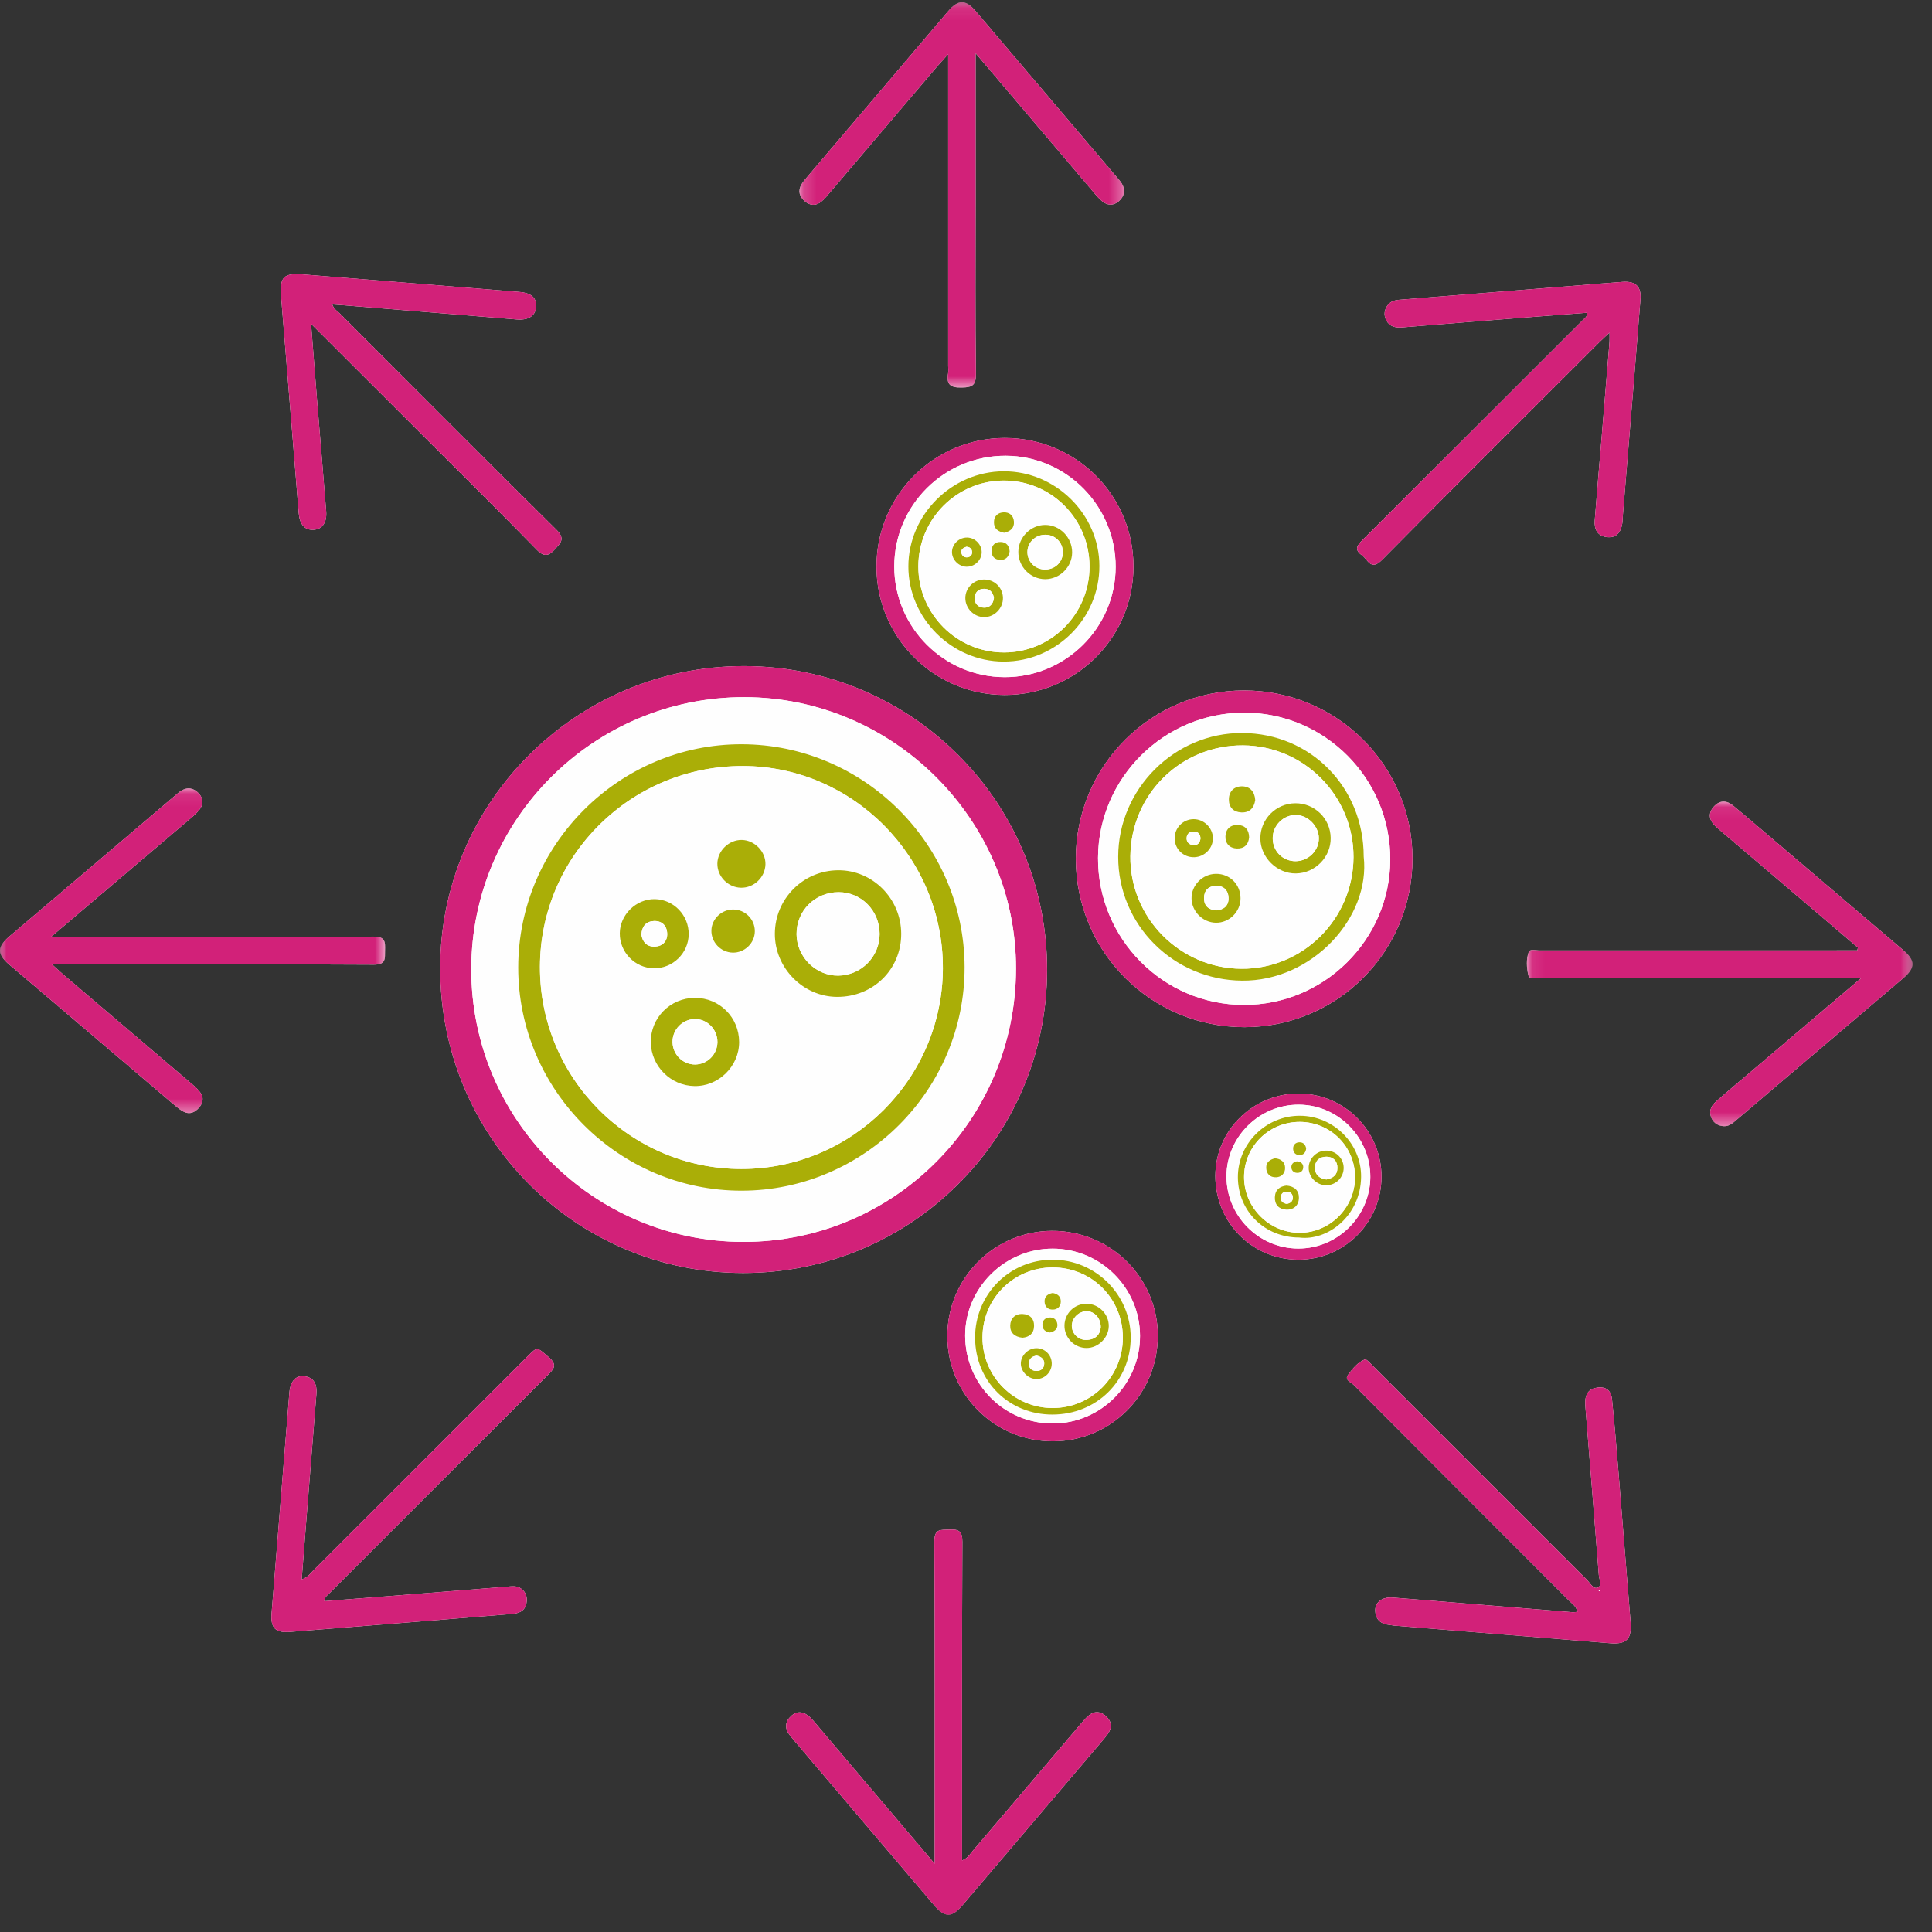
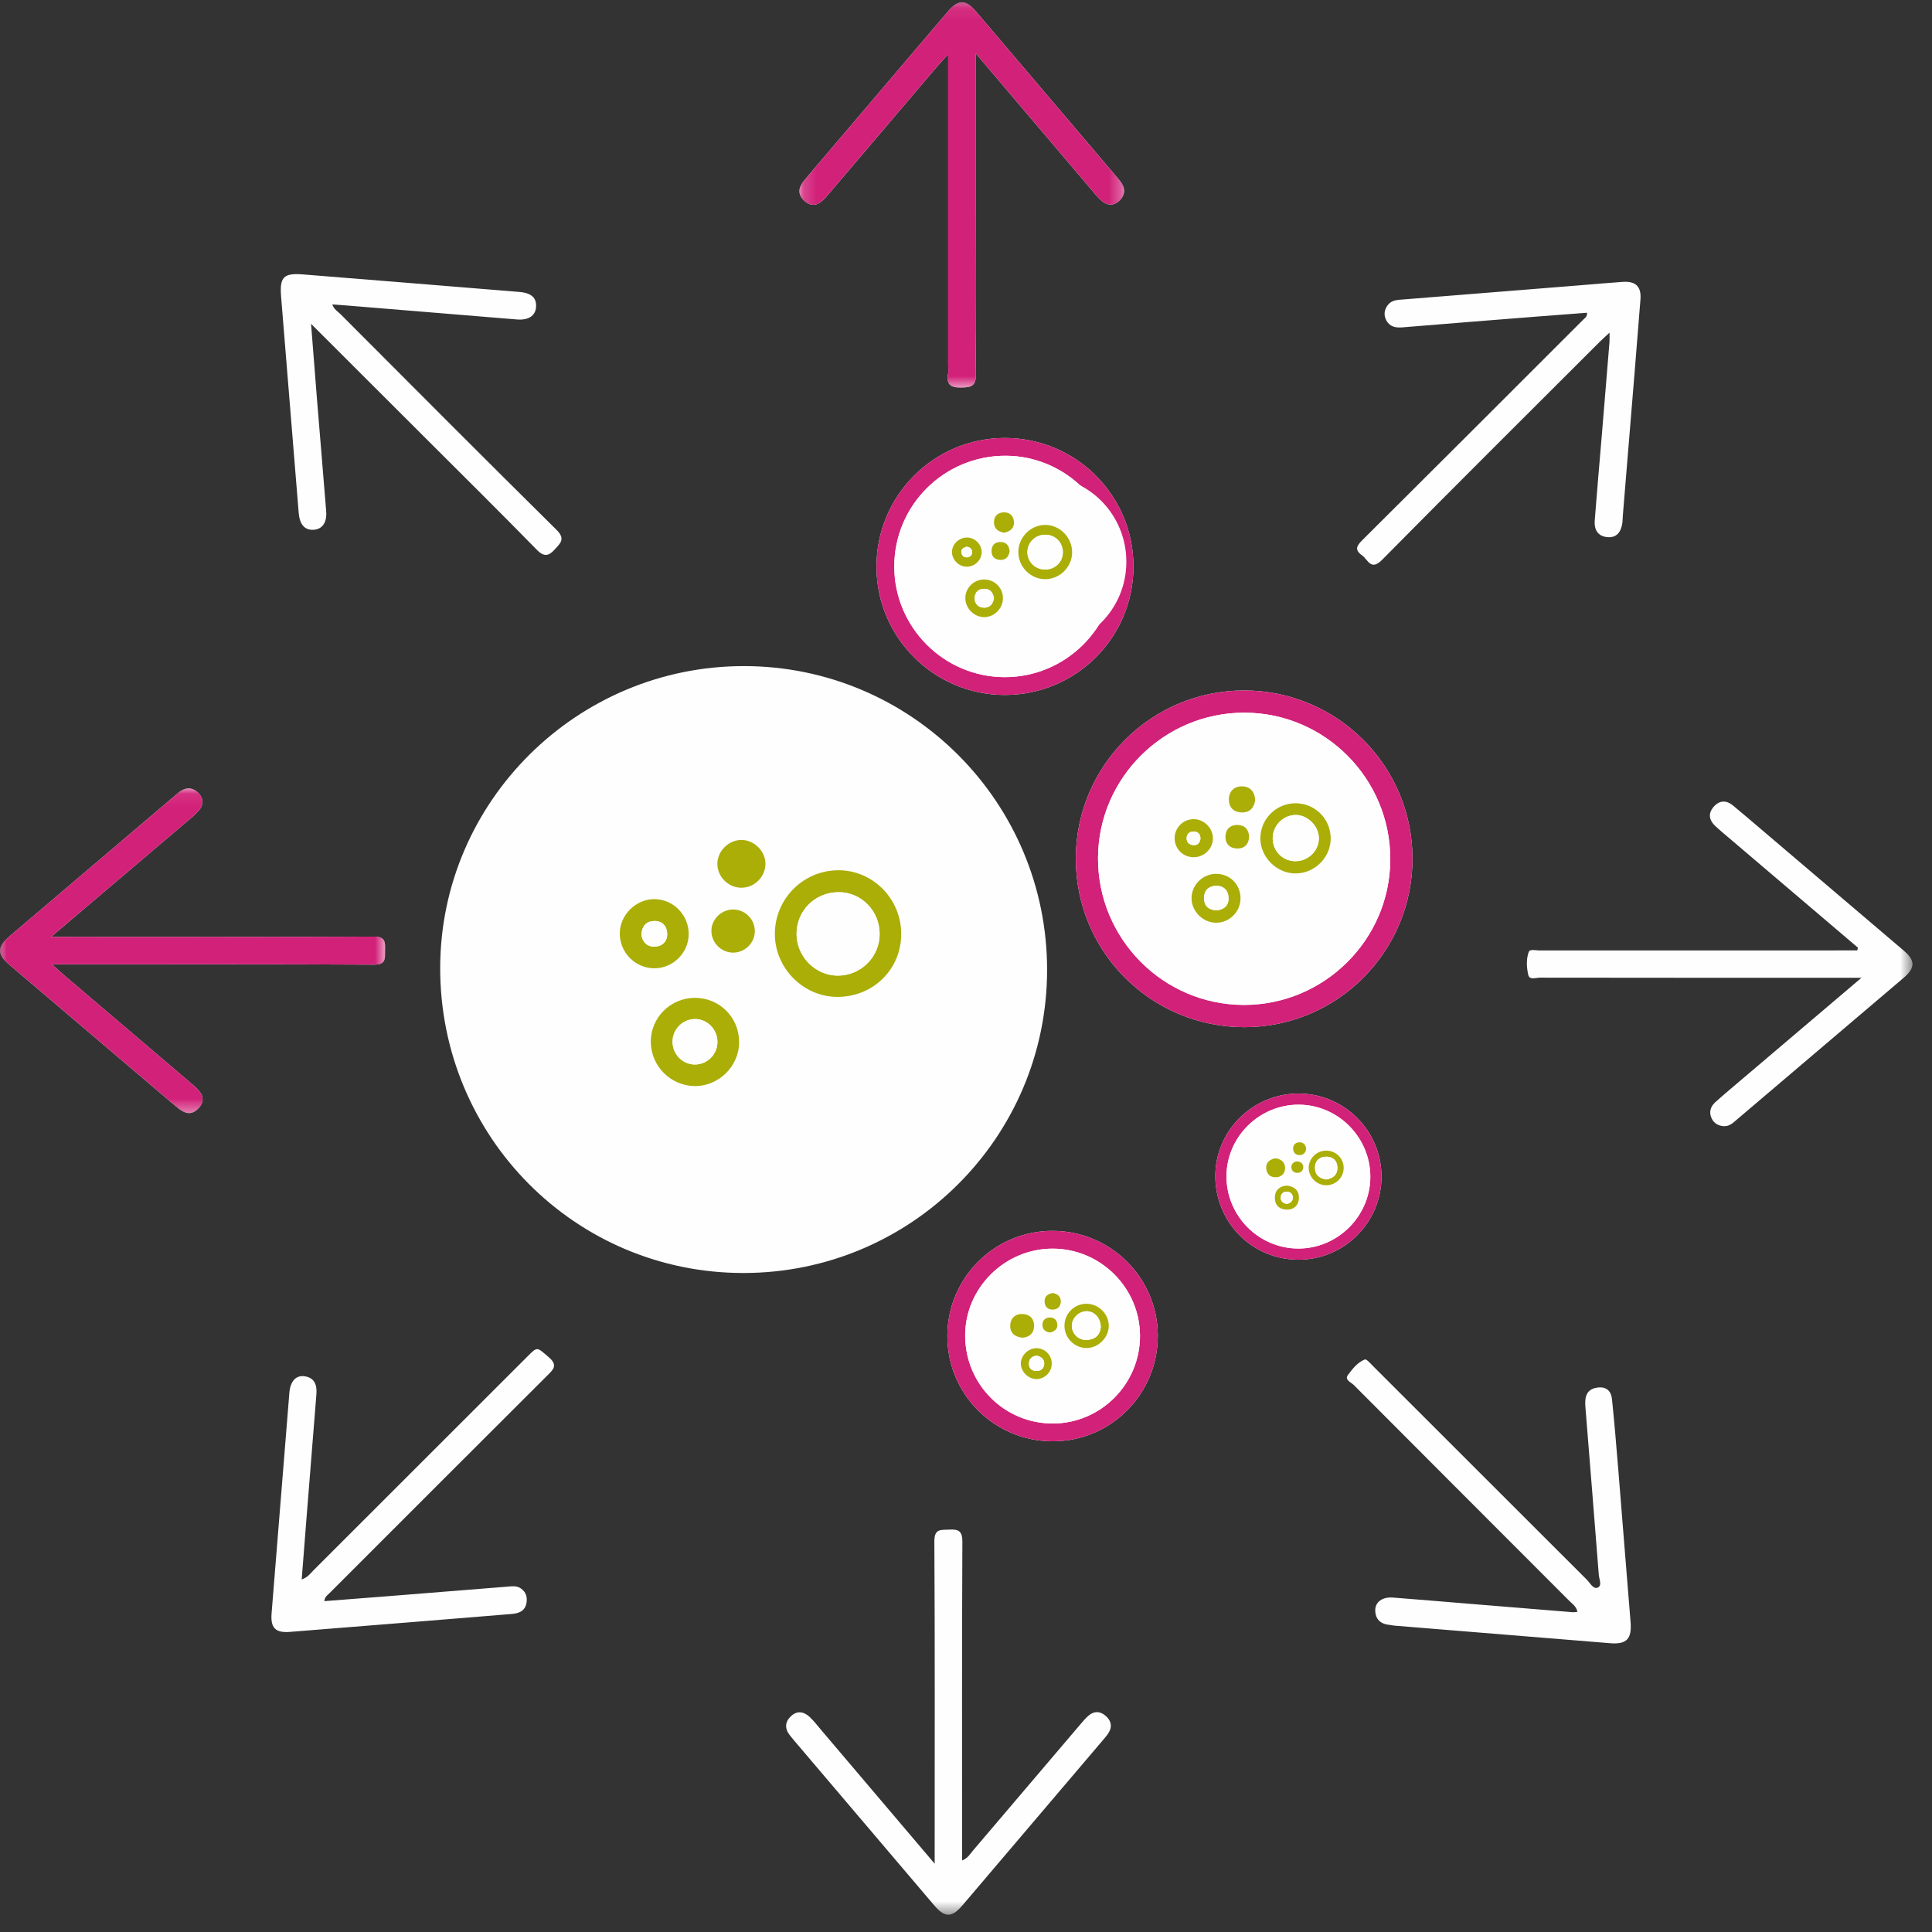
<svg xmlns="http://www.w3.org/2000/svg" xmlns:xlink="http://www.w3.org/1999/xlink" width="152" height="152" viewBox="0 0 152 152">
  <rect x="0" y="0" width="152" height="152" fill="#333333" stroke="none" />
  <defs>
    <path id="62b3qs0z9a" d="M0 0.077L150.465 0.077 150.465 150.543 0 150.543z" />
    <path id="wara7drobc" d="M0.075 0.067L30.414 0.067 30.414 25.606 0.075 25.606z" />
    <path id="e57c06ocwe" d="M0 0.075L30.297 0.075 30.297 25.621 0 25.621z" />
    <path id="1le6flbaag" d="M0.167 0.077L25.711 0.077 25.711 30.395 0.167 30.395z" />
  </defs>
  <g fill="none" fill-rule="evenodd">
    <g>
      <g>
        <g>
          <g>
            <g>
              <g>
                <g transform="translate(-138 -1308) translate(59 464) translate(0 222) translate(0 124) translate(79 69) translate(0 429) translate(0 .097)">
                  <mask id="36d2yg7amb" fill="#fff">
                    <use xlink:href="#62b3qs0z9a" />
                  </mask>
                  <path fill="#FEFEFE" d="M102.166 99.01c3.598-.006 6.52-2.93 6.523-6.53.004-3.599-2.915-6.532-6.508-6.542-3.606-.01-6.563 2.911-6.565 6.484-.002 3.664 2.911 6.593 6.55 6.588zm-19.383-2.27c-4.555.012-8.245 3.708-8.25 8.264-.006 4.596 3.708 8.304 8.308 8.293 4.588-.01 8.274-3.742 8.25-8.351-.025-4.543-3.744-8.216-8.308-8.205zm-3.73-62.379c-5.592.005-10.108 4.542-10.096 10.144.011 5.55 4.528 10.064 10.078 10.073 5.602.01 10.136-4.507 10.139-10.1.003-5.595-4.525-10.121-10.122-10.117zm32.075 33.083c-.009-7.303-5.94-13.22-13.25-13.22-7.306.002-13.234 5.924-13.24 13.229-.005 7.347 5.938 13.277 13.293 13.261 7.298-.015 13.205-5.956 13.197-13.27zM76.754 4.089c3.098 3.651 6.04 7.12 8.986 10.587.3.353.589.725.935 1.028.413.361.905.417 1.344.033.443-.388.556-.874.234-1.403-.105-.172-.246-.323-.377-.478C84.174 9.5 80.472 5.142 76.767.787c-.807-.95-1.368-.945-2.177.006-3.705 4.354-7.41 8.708-11.113 13.064-.15.177-.304.355-.421.552-.3.506-.167.955.253 1.32.431.374.902.386 1.339.011.24-.206.446-.455.652-.698 2.803-3.293 5.603-6.588 8.405-9.882.234-.274.482-.535.893-.99v24.506c0 .203.029.411-.005.608-.151.875.18 1.13 1.072 1.11.837-.018 1.125-.165 1.113-1.088-.056-4.47-.024-8.94-.024-13.41V4.088zM4.011 73.614c3.662-3.107 7.134-6.051 10.603-9 .353-.3.724-.59 1.024-.938.359-.418.4-.913.008-1.343-.397-.436-.886-.537-1.409-.207-.17.108-.32.25-.475.38C9.427 66.19 5.092 69.874.759 73.559c-1.004.854-1.01 1.4-.029 2.235 4.354 3.705 8.709 7.41 13.066 11.111.198.168.406.332.634.452.493.26.901.07 1.234-.313.32-.37.382-.803.086-1.199-.222-.297-.518-.545-.804-.789-3.291-2.804-6.587-5.603-9.88-8.406-.271-.23-.53-.475-.98-.879H5.28c8.042 0 16.083-.02 24.124.026.988.006.876-.483.89-1.114.015-.666.039-1.097-.912-1.092-8.07.045-16.14.025-24.21.024H4.01zm142.16.843l-.046.22h-1.003c-8.012 0-16.024-.002-24.036.003-.282 0-.722-.133-.814.121-.207.571-.168 1.22-.036 1.801.097.426.597.219.91.219 8.07.013 16.14.01 24.21.011h1.094l-9.32 7.914c-.73.62-1.465 1.233-2.178 1.873-.374.337-.517.778-.293 1.262.185.402.54.605.974.625.446.02.742-.288 1.051-.55 4.357-3.702 8.714-7.404 13.069-11.108.951-.81.948-1.37-.001-2.178-3.69-3.141-7.382-6.281-11.074-9.421-.774-.659-1.544-1.32-2.327-1.967-.534-.441-1.075-.428-1.534.104-.47.545-.336 1.073.158 1.53.34.317.7.611 1.053.912l10.143 8.63zm-72.635 72.074c-3.096-3.648-6.024-7.1-8.954-10.55-.282-.331-.549-.68-.863-.98-.45-.428-.981-.547-1.476-.091-.464.428-.531.947-.132 1.478.105.139.216.273.329.406 3.683 4.334 7.366 8.67 11.05 13.003.847.995 1.393.994 2.237.002 3.685-4.332 7.37-8.665 11.054-13 .168-.198.344-.398.47-.622.29-.516.125-.956-.3-1.309-.41-.34-.858-.354-1.271-.018-.245.2-.454.449-.66.691-2.822 3.315-5.639 6.634-8.462 9.947-.229.268-.405.608-.866.789v-1.032c0-8.012-.016-16.024.023-24.036.004-.869-.31-1.001-1.042-.963-.651.035-1.168-.095-1.162.933.048 8.07.025 16.14.025 24.21v1.142zm53.093-120.457c0 .35.013.54-.002.73-.2 2.458-.403 4.916-.607 7.374-.185 2.227-.386 4.452-.555 6.68-.051.684.22 1.226.975 1.303.76.076 1.09-.408 1.195-1.09.03-.2.026-.406.042-.608l.442-5.38c.317-3.875.645-7.75.944-11.627.079-1.018-.385-1.446-1.402-1.376-1.124.077-2.245.18-3.368.27-4.633.37-9.266.738-13.9 1.114-.429.034-.89.037-1.192.42-.294.371-.359.804-.133 1.225.267.497.721.595 1.262.55 3.568-.296 7.138-.576 10.707-.859 1.272-.1 2.545-.195 3.82-.292.023.327-.16.409-.274.523-5.79 5.789-11.58 11.58-17.386 17.352-.45.446-.66.771-.043 1.208.48.34.689 1.262 1.587.352 5.673-5.742 11.398-11.432 17.108-17.138.217-.216.447-.42.78-.73zm-2.52 100.64c-.169.014-.28.038-.389.029-2.733-.221-5.465-.445-8.198-.669-1.985-.162-3.969-.334-5.954-.484-.798-.06-1.37.35-1.37.99.002.726.426 1.102 1.141 1.165.115.01.228.044.343.053 5.666.464 11.332.929 16.999 1.385 1.309.106 1.713-.346 1.604-1.675-.33-3.991-.64-7.984-.966-11.976-.152-1.85-.305-3.701-.495-5.549-.064-.623-.42-.998-1.122-.915-.667.08-.965.467-.982 1.104-.007.26.018.523.04.783.343 4.281.693 8.562 1.025 12.844.026.345.288.86-.096 1.013-.34.136-.591-.372-.847-.627-5.61-5.6-11.212-11.206-16.82-16.808-.201-.201-.516-.568-.644-.517-.572.227-.969.736-1.324 1.214-.297.4.242.58.451.79 5.655 5.679 11.323 11.342 16.985 17.013.217.218.51.384.62.837zM24.474 25.38l8.977 8.965c2.936 2.934 5.89 5.853 8.792 8.82.582.596.957.46 1.408-.043.423-.47.861-.814.138-1.529C38.09 35.961 32.44 30.28 26.78 24.61c-.216-.216-.514-.372-.636-.756.35.025.663.044.974.07 4.517.371 9.034.748 13.551 1.113.9.073 1.438-.284 1.501-.938.073-.753-.344-1.148-1.325-1.229-5.67-.462-11.338-.924-17.008-1.377-1.533-.123-1.847.212-1.721 1.756L23.5 40.254c.074.91.469 1.365 1.161 1.33.688-.035 1.072-.563 1.002-1.454-.23-2.893-.478-5.784-.713-8.676-.16-1.958-.308-3.916-.478-6.075zm-.738 98.785c.125-1.593.24-3.095.36-4.597.264-3.326.531-6.652.797-9.979.057-.72-.143-1.303-.943-1.41-.683-.09-1.11.408-1.184 1.3-.47 5.785-.937 11.57-1.399 17.355-.092 1.152.309 1.548 1.445 1.458 3.282-.26 6.563-.525 9.845-.79 2.534-.204 5.067-.411 7.6-.62.557-.045 1.042-.222 1.16-.846.084-.452-.02-.868-.427-1.156-.337-.239-.714-.177-1.087-.147-3.166.253-6.333.508-9.5.76-1.62.13-3.241.253-4.886.38.042-.359.239-.46.378-.6 5.707-5.708 11.412-11.419 17.13-17.118.485-.483.91-.825.143-1.48-.925-.789-.877-.846-1.631-.092-5.627 5.625-11.252 11.251-16.882 16.873-.238.237-.43.541-.92.71zm34.727-24.109c13.197.012 23.901-10.652 23.917-23.83.016-13.192-10.655-23.902-23.83-23.918-13.153-.015-23.904 10.658-23.918 23.744-.014 13.28 10.622 23.993 23.83 24.004z" mask="url(#36d2yg7amb)" />
                </g>
-                 <path fill="#D22179" d="M58.47 97.706c11.85.018 21.447-9.594 21.463-21.5.016-11.685-9.628-21.333-21.348-21.356-11.832-.023-21.485 9.568-21.508 21.37-.023 11.823 9.58 21.467 21.392 21.486m-.007 2.446c-13.209-.012-23.845-10.725-23.83-24.004.013-13.086 10.764-23.76 23.917-23.744 13.175.016 23.846 10.726 23.83 23.918-.016 13.177-10.72 23.842-23.917 23.83M23.735 124.261c.49-.168.681-.472.92-.71 5.63-5.621 11.254-11.247 16.88-16.872.755-.754.707-.697 1.632.093.767.653.342.996-.144 1.48-5.716 5.698-11.422 11.409-17.129 17.118-.14.14-.336.24-.378.6 1.645-.128 3.266-.252 4.887-.381 3.166-.252 6.333-.507 9.5-.76.372-.03.75-.092 1.086.147.406.287.511.704.426 1.156-.117.624-.602.8-1.158.847-2.534.208-5.067.415-7.601.62-3.282.264-6.563.529-9.845.789-1.136.09-1.537-.307-1.445-1.458.462-5.786.93-11.57 1.4-17.355.072-.893.5-1.39 1.183-1.3.8.107 1 .69.943 1.41-.266 3.327-.533 6.653-.797 9.98-.12 1.5-.236 3.003-.36 4.596M24.473 25.476c.17 2.159.319 4.117.478 6.075.235 2.892.484 5.783.713 8.676.07.891-.314 1.418-1.002 1.454-.692.035-1.087-.42-1.16-1.33l-1.386-17.006c-.126-1.544.188-1.879 1.721-1.756 5.67.452 11.339.915 17.008 1.377.98.08 1.398.476 1.325 1.229-.063.653-.6 1.01-1.5.938-4.518-.365-9.035-.742-13.552-1.113-.311-.026-.623-.045-.974-.07.122.384.42.54.636.756 5.66 5.67 11.31 11.351 17.008 16.983.723.715.285 1.058-.138 1.529-.451.503-.826.638-1.408.043-2.903-2.967-5.856-5.886-8.792-8.82l-8.977-8.965M125.88 125.134l-.054-.055-.051.056.079.055.025-.056m-1.769 1.677c-.11-.454-.403-.62-.62-.837-5.662-5.67-11.33-11.335-16.985-17.013-.209-.21-.748-.39-.45-.79.354-.478.75-.988 1.323-1.214.128-.05.442.315.644.517 5.608 5.602 11.21 11.208 16.82 16.808.256.255.507.763.847.627.384-.154.122-.668.095-1.013-.33-4.282-.681-8.563-1.025-12.844-.02-.26-.046-.522-.039-.783.017-.637.315-1.025.982-1.104.703-.083 1.059.292 1.122.915.19 1.847.343 3.698.495 5.549.326 3.992.637 7.985.966 11.976.11 1.328-.295 1.78-1.604 1.675-5.667-.457-11.333-.922-16.999-1.385-.115-.01-.228-.043-.343-.053-.714-.063-1.14-.44-1.14-1.165-.002-.64.571-1.05 1.369-.99 1.985.15 3.969.322 5.954.484 2.733.224 5.465.448 8.198.669.109.008.22-.016.39-.029M126.629 26.171c-.333.312-.563.515-.78.731-5.71 5.706-11.435 11.396-17.108 17.138-.898.91-1.108-.013-1.587-.353-.616-.436-.407-.76.043-1.207 5.807-5.773 11.596-11.563 17.386-17.352.115-.115.297-.196.274-.523-1.275.097-2.547.191-3.82.292-3.57.283-7.139.563-10.708.859-.54.044-.994-.053-1.26-.55-.227-.421-.162-.854.132-1.226.302-.382.763-.385 1.193-.42 4.632-.375 9.266-.743 13.899-1.114 1.123-.09 2.244-.193 3.368-.27 1.017-.07 1.48.36 1.402 1.377-.299 3.877-.627 7.752-.944 11.627l-.441 5.38c-.017.202-.013.407-.044.607-.103.683-.435 1.167-1.194 1.09-.754-.076-1.027-.618-.975-1.302.17-2.228.37-4.453.555-6.68.205-2.458.407-4.916.607-7.375.015-.189.002-.38.002-.729M73.536 146.628v-1.142c0-8.07.023-16.14-.025-24.21-.006-1.028.51-.899 1.162-.933.733-.038 1.046.094 1.042.963-.039 8.012-.023 16.024-.023 24.036v1.032c.46-.18.637-.52.866-.789 2.823-3.313 5.64-6.632 8.462-9.947.206-.242.415-.491.66-.69.414-.338.86-.324 1.27.017.426.353.591.793.301 1.308-.126.225-.302.425-.47.623-3.683 4.335-7.368 8.668-11.055 13-.843.992-1.389.993-2.236-.002-3.685-4.333-7.367-8.669-11.05-13.004-.113-.132-.224-.266-.329-.405-.399-.531-.332-1.05.132-1.478.495-.456 1.025-.337 1.476.092.314.298.581.647.863.979 2.93 3.45 5.858 6.902 8.954 10.55" transform="translate(-138 -1308) translate(59 464) translate(0 222) translate(0 124) translate(79 69) translate(0 429)" />
                <g transform="translate(-138 -1308) translate(59 464) translate(0 222) translate(0 124) translate(79 69) translate(0 429) translate(120.051 62.998)">
                  <mask id="xwe9aevmrd" fill="#fff">
                    <use xlink:href="#wara7drobc" />
                  </mask>
-                   <path fill="#D22179" d="M26.12 11.557l-10.143-8.63c-.354-.3-.714-.595-1.054-.91-.493-.459-.628-.986-.157-1.532.459-.532 1-.545 1.533-.104.783.647 1.554 1.309 2.327 1.967 3.692 3.14 7.384 6.28 11.074 9.422.95.808.953 1.368.002 2.177-4.355 3.705-8.712 7.407-13.07 11.108-.308.263-.604.57-1.05.55-.435-.02-.789-.223-.975-.625-.224-.483-.08-.925.294-1.262.712-.64 1.449-1.252 2.178-1.873l9.32-7.913h-1.095c-8.07-.001-16.14 0-24.21-.012-.312 0-.812.208-.91-.219-.131-.581-.17-1.23.036-1.8.093-.255.533-.121.815-.122 8.012-.004 16.024-.004 24.036-.004h1.003l.046-.218" mask="url(#xwe9aevmrd)" />
                </g>
                <g transform="translate(-138 -1308) translate(59 464) translate(0 222) translate(0 124) translate(79 69) translate(0 429) translate(0 61.952)">
                  <mask id="v7zi0rrjtf" fill="#fff">
                    <use xlink:href="#e57c06ocwe" />
                  </mask>
                  <path fill="#D22179" d="M4.01 11.759h1.16c8.071 0 16.141.02 24.211-.024.95-.005.927.426.912 1.092-.014.63.098 1.12-.89 1.114-8.041-.046-16.082-.026-24.124-.026H4.087c.449.404.708.648.979.879 3.293 2.802 6.589 5.602 9.88 8.406.286.244.582.492.804.789.296.396.234.828-.086 1.198-.333.385-.741.574-1.234.314-.228-.12-.437-.284-.634-.452C9.439 21.347 5.084 17.643.73 13.938c-.981-.835-.975-1.382.029-2.236C5.092 8.017 9.427 4.335 13.762.652c.155-.132.305-.273.475-.381.523-.33 1.012-.23 1.409.207.391.43.35.924-.008 1.342-.3.35-.67.64-1.024.94-3.47 2.947-6.941 5.892-10.603 8.999" mask="url(#v7zi0rrjtf)" />
                </g>
                <g transform="translate(-138 -1308) translate(59 464) translate(0 222) translate(0 124) translate(79 69) translate(0 429) translate(62.726 .097)">
                  <mask id="hnhmufpoqh" fill="#fff">
                    <use xlink:href="#1le6flbaag" />
                  </mask>
                  <path fill="#D22179" d="M14.028 4.09v11.805c0 4.47-.033 8.942.024 13.412.011.922-.277 1.069-1.113 1.087-.892.019-1.224-.235-1.072-1.11.034-.197.004-.405.004-.608V4.17c-.41.455-.659.716-.892.99-2.803 3.294-5.602 6.59-8.405 9.882-.207.243-.412.492-.652.698-.438.376-.908.363-1.34-.012-.42-.364-.553-.813-.253-1.319.118-.198.272-.375.422-.552C4.454 9.502 8.158 5.147 11.863.793c.81-.951 1.37-.955 2.178-.006 3.705 4.355 7.406 8.712 11.108 13.07.132.154.273.305.378.477.321.529.209 1.015-.235 1.403-.438.384-.93.328-1.343-.033-.347-.303-.636-.675-.936-1.028-2.945-3.467-5.887-6.936-8.985-10.587" mask="url(#hnhmufpoqh)" />
                </g>
                <path fill="#D22179" d="M97.856 79.062c6.32.01 11.499-5.126 11.523-11.425.024-6.362-5.126-11.557-11.469-11.567-6.318-.01-11.499 5.128-11.523 11.426-.023 6.363 5.127 11.557 11.47 11.566m13.271-11.521c.009 7.314-5.9 13.255-13.197 13.27-7.355.015-13.298-5.914-13.292-13.261.005-7.305 5.933-13.227 13.24-13.228 7.31-.002 13.24 5.916 13.25 13.219M87.773 44.613c.014-4.797-3.872-8.735-8.639-8.756-4.837-.02-8.773 3.884-8.777 8.707-.003 4.784 3.902 8.702 8.684 8.71 4.791.01 8.72-3.887 8.732-8.66m-8.721-10.156c5.597-.004 10.125 4.522 10.122 10.117-.003 5.592-4.537 10.11-10.139 10.1-5.55-.009-10.067-4.523-10.078-10.073-.012-5.602 4.504-10.14 10.095-10.144M89.69 105.1c-.006-3.772-3.097-6.86-6.872-6.863-3.773-.002-6.894 3.102-6.885 6.85.01 3.837 3.099 6.922 6.916 6.907 3.77-.015 6.847-3.116 6.841-6.894m-6.907-8.262c4.564-.012 8.283 3.662 8.308 8.205.025 4.609-3.662 8.341-8.25 8.351-4.6.01-8.314-3.697-8.309-8.293.005-4.556 3.696-8.252 8.25-8.263M107.81 92.604c.014-3.099-2.515-5.669-5.602-5.693-3.1-.025-5.681 2.497-5.715 5.582-.034 3.14 2.517 5.73 5.647 5.736 3.097.006 5.655-2.533 5.67-5.625m-5.644 6.503c-3.639.005-6.552-2.925-6.55-6.588.002-3.573 2.96-6.494 6.565-6.484 3.593.01 6.512 2.943 6.508 6.542-.004 3.6-2.925 6.524-6.523 6.53" transform="translate(-138 -1308) translate(59 464) translate(0 222) translate(0 124) translate(79 69) translate(0 429)" />
                <path fill="#FEFEFE" d="M58.345 93.678c9.65-.007 17.571-7.95 17.545-17.595-.027-9.627-7.907-17.507-17.528-17.529-9.641-.022-17.58 7.901-17.59 17.555-.01 9.646 7.923 17.577 17.573 17.57m.124 4.027c-11.812-.019-21.415-9.663-21.392-21.485.023-11.803 9.676-21.395 21.508-21.37 11.72.022 21.364 9.67 21.348 21.355-.016 11.906-9.612 21.519-21.464 21.5M125.88 125.134c-.01.018-.018.037-.026.056l-.08-.055.052-.056.053.055zM107.29 67.389c0-5.446-4.171-9.691-9.553-9.72-5.324-.028-9.76 4.4-9.763 9.742-.003 5.372 4.363 9.693 9.742 9.741 5.522.05 10.118-4.962 9.574-9.763m-9.434 11.673c-6.342-.009-11.493-5.203-11.469-11.566.024-6.298 5.205-11.435 11.523-11.426 6.343.01 11.494 5.205 11.47 11.567-.025 6.3-5.204 11.434-11.524 11.425M78.96 52.05c4.133.01 7.539-3.39 7.534-7.522-.005-4.06-3.438-7.46-7.524-7.449-4.085.012-7.501 3.42-7.503 7.485-.002 4.076 3.402 7.476 7.493 7.486m8.813-7.437c-.013 4.774-3.941 8.67-8.732 8.662-4.781-.009-8.687-3.927-8.684-8.711.004-4.823 3.94-8.728 8.777-8.707 4.767.02 8.653 3.96 8.64 8.756M82.798 111.292c3.469-.003 6.16-2.65 6.16-6.058 0-3.375-2.768-6.132-6.153-6.127-3.399.006-6.11 2.747-6.09 6.16.02 3.413 2.661 6.03 6.083 6.025m6.892-6.192c.006 3.778-3.07 6.879-6.84 6.894-3.818.015-6.908-3.07-6.917-6.906-.009-3.749 3.112-6.853 6.885-6.85 3.775.002 6.866 3.09 6.872 6.862M102.213 97.363c2.21.286 4.837-1.672 4.872-4.766.03-2.626-2.171-4.804-4.81-4.815-2.675-.013-4.896 2.187-4.885 4.84.01 2.671 2.115 4.74 4.823 4.74m5.597-4.758c-.015 3.092-2.573 5.63-5.67 5.625-3.13-.006-5.68-2.597-5.647-5.736.034-3.085 2.615-5.607 5.715-5.582 3.087.024 5.616 2.594 5.602 5.693" transform="translate(-138 -1308) translate(59 464) translate(0 222) translate(0 124) translate(79 69) translate(0 429)" />
-                 <path fill="#AAAE07" d="M74.18 76.147c.016-8.688-7.076-15.856-15.71-15.88-8.812-.026-15.956 7.025-15.99 15.779-.033 8.764 7.088 15.92 15.845 15.923 8.725.003 15.84-7.097 15.856-15.822M58.345 93.678c-9.65.007-17.583-7.923-17.573-17.569.01-9.654 7.948-17.577 17.59-17.555 9.621.022 17.501 7.902 17.528 17.529.026 9.644-7.895 17.588-17.545 17.595M106.487 67.442c.02-4.82-3.881-8.767-8.693-8.798-4.88-.03-8.81 3.834-8.863 8.717-.054 4.831 3.888 8.826 8.738 8.856 4.836.03 8.799-3.913 8.818-8.775m.803-.053c.544 4.8-4.052 9.813-9.574 9.763-5.38-.048-9.745-4.369-9.742-9.74.003-5.344 4.44-9.771 9.763-9.743 5.381.029 9.553 4.274 9.553 9.72M85.718 44.572c0-3.741-3.003-6.761-6.728-6.764-3.715-.003-6.74 3.03-6.74 6.758-.003 3.731 3.016 6.763 6.734 6.764 3.725.001 6.734-3.018 6.734-6.758M78.96 52.05c-4.091-.01-7.495-3.41-7.493-7.486.002-4.065 3.418-7.474 7.503-7.485 4.086-.011 7.52 3.388 7.524 7.45.005 4.13-3.4 7.53-7.534 7.52M88.34 105.246c.002-3.076-2.437-5.524-5.511-5.53-3.067-.008-5.528 2.444-5.533 5.512-.005 3.059 2.466 5.544 5.515 5.548 3.054.004 5.527-2.47 5.529-5.53m-5.542 6.046c-3.422.005-6.063-2.612-6.083-6.025-.02-3.413 2.691-6.154 6.09-6.16 3.385-.005 6.153 2.752 6.153 6.128 0 3.407-2.691 6.054-6.16 6.057M102.263 88.266c-2.42-.008-4.38 1.927-4.387 4.332-.006 2.391 1.966 4.382 4.352 4.393 2.386.01 4.371-1.964 4.38-4.357.009-2.417-1.924-4.36-4.345-4.368m-.05 9.097c-2.708-.001-4.812-2.07-4.823-4.74-.01-2.654 2.21-4.854 4.886-4.841 2.638.011 4.839 2.19 4.809 4.815-.035 3.094-2.662 5.052-4.872 4.766" transform="translate(-138 -1308) translate(59 464) translate(0 222) translate(0 124) translate(79 69) translate(0 429)" />
-                 <path fill="#FEFEFE" d="M59.386 73.27c.006-.945-.76-1.716-1.706-1.715-.908 0-1.68.737-1.71 1.63-.03.936.73 1.738 1.67 1.763.939.024 1.74-.746 1.746-1.678m-1.092-3.428c1.024.02 1.9-.817 1.927-1.838.027-.998-.845-1.9-1.855-1.921-1.007-.021-1.91.844-1.927 1.848-.018 1.016.831 1.892 1.855 1.911m-4.112 3.662c.014-1.499-1.183-2.74-2.664-2.764-1.465-.023-2.744 1.222-2.757 2.684-.015 1.491 1.192 2.734 2.676 2.756 1.489.022 2.732-1.19 2.745-2.676m3.97 8.474c-.006-1.941-1.547-3.478-3.484-3.472-1.932.005-3.49 1.574-3.466 3.49.024 1.883 1.564 3.426 3.442 3.449 1.905.023 3.512-1.565 3.507-3.467m12.752-8.52c-.01-2.76-2.247-5.009-4.964-4.99-2.747.017-4.966 2.243-4.977 4.99-.011 2.692 2.224 4.96 4.897 4.971 2.84.012 5.055-2.171 5.044-4.97m3.278 2.688c-.016 8.725-7.131 15.825-15.856 15.822-8.757-.003-15.878-7.16-15.845-15.923.034-8.754 7.178-15.804 15.99-15.78 8.634.025 15.726 7.193 15.71 15.881M98.274 65.87c-.013-.59-.317-.945-.892-.966-.575-.022-.949.326-.97.89-.022.567.33.944.9.963.565.02.915-.297.962-.887m.481-2.92c-.041-.67-.414-1.078-1.033-1.084-.617-.006-1.043.382-1.04 1.043.002.609.36.977.972 1.007.66.033 1.005-.346 1.101-.966m-3.329 2.978c-.017-.804-.707-1.478-1.513-1.48-.85-.001-1.535.714-1.498 1.566.036.824.715 1.452 1.543 1.428.818-.024 1.485-.712 1.468-1.514m2.172 4.746c-.002-1.095-.84-1.932-1.93-1.925-1.065.008-1.947.904-1.923 1.952.024 1.017.887 1.876 1.906 1.895 1.06.02 1.948-.857 1.947-1.922m4.308-7.477c-1.52.01-2.758 1.26-2.748 2.774.01 1.49 1.31 2.767 2.797 2.747 1.516-.02 2.757-1.286 2.737-2.792-.02-1.528-1.256-2.739-2.786-2.729m4.581 4.245c-.02 4.862-3.982 8.806-8.818 8.775-4.85-.03-8.792-4.025-8.738-8.856.054-4.883 3.983-8.748 8.863-8.717 4.812.03 8.712 3.978 8.693 8.798M79.432 43.378c-.03-.44-.254-.722-.692-.737-.433-.015-.713.228-.731.676-.018.448.241.713.675.733.44.02.683-.243.748-.672m-.43-1.465c.478-.109.808-.351.768-.88-.037-.48-.356-.74-.805-.725-.445.015-.76.284-.766.768-.007.528.336.751.803.837m-2.898.377c-.627-.019-1.185.496-1.206 1.11-.021.612.508 1.167 1.13 1.186.63.02 1.183-.491 1.205-1.111.021-.618-.502-1.166-1.13-1.185m2.804 4.743c-.018-.828-.696-1.467-1.53-1.44-.79.026-1.427.676-1.43 1.458-.002.81.687 1.505 1.491 1.5.807-.004 1.486-.706 1.47-1.518m5.442-3.554c.013-1.183-.96-2.184-2.121-2.18-1.132.002-2.093.956-2.112 2.094-.02 1.182.948 2.176 2.116 2.174 1.143-.003 2.103-.95 2.117-2.088m1.368 1.093c0 3.74-3.009 6.76-6.734 6.758-3.719-.001-6.737-3.033-6.735-6.764.002-3.729 3.026-6.76 6.741-6.758 3.725.003 6.729 3.023 6.728 6.764M82.608 104.835c.349-.077.612-.27.58-.635-.029-.348-.275-.578-.65-.544-.323.03-.528.243-.526.575.003.375.241.557.596.604m.214-3.11c-.38.074-.654.26-.64.682.013.416.285.644.674.626.345-.016.59-.242.6-.618.012-.42-.25-.615-.634-.69m-2.375 3.52c.51-.048.889-.31.907-.908.018-.596-.339-.933-.903-.956-.576-.024-.952.335-.972.898-.02.564.332.9.968.967m1.068.825c-.649.014-1.218.599-1.201 1.235.017.637.616 1.205 1.254 1.192.658-.015 1.192-.578 1.177-1.244-.015-.675-.557-1.197-1.23-1.183m3.97-.016c.91 0 1.727-.798 1.747-1.706.02-.956-.788-1.775-1.754-1.775-.944 0-1.711.75-1.73 1.694-.021.971.772 1.787 1.737 1.787m2.855-.809c-.002 3.06-2.475 5.534-5.529 5.53-3.05-.004-5.52-2.49-5.515-5.548.005-3.068 2.466-5.52 5.533-5.513 3.074.007 5.513 2.455 5.51 5.531M102.038 91.368c-.224.027-.42.168-.439.412-.021.29.172.493.464.496.293.004.486-.197.47-.488-.015-.247-.202-.395-.495-.42m.725-1.015c-.053-.292-.216-.481-.517-.483-.302-.002-.503.19-.51.478-.006.335.215.55.55.528.284-.018.453-.224.477-.523m-2.451.777c-.4.096-.705.305-.691.753.014.478.31.757.779.739.43-.016.712-.328.706-.737-.006-.456-.321-.716-.794-.755m.907 2.146c-.52.053-.897.323-.92.912-.022.587.314.942.88.975.62.036 1.009-.338 1.013-.94.004-.554-.354-.893-.973-.947m4.495-1.421c-.017-.76-.654-1.355-1.423-1.33-.724.025-1.325.632-1.33 1.346-.004.749.635 1.383 1.39 1.38.763-.004 1.38-.637 1.363-1.396m-3.45-3.59c2.42.009 4.353 1.952 4.344 4.37-.009 2.392-1.994 4.367-4.38 4.356-2.386-.011-4.358-2.002-4.352-4.393.007-2.405 1.967-4.34 4.387-4.332" transform="translate(-138 -1308) translate(59 464) translate(0 222) translate(0 124) translate(79 69) translate(0 429)" />
+                 <path fill="#FEFEFE" d="M59.386 73.27c.006-.945-.76-1.716-1.706-1.715-.908 0-1.68.737-1.71 1.63-.03.936.73 1.738 1.67 1.763.939.024 1.74-.746 1.746-1.678m-1.092-3.428c1.024.02 1.9-.817 1.927-1.838.027-.998-.845-1.9-1.855-1.921-1.007-.021-1.91.844-1.927 1.848-.018 1.016.831 1.892 1.855 1.911m-4.112 3.662c.014-1.499-1.183-2.74-2.664-2.764-1.465-.023-2.744 1.222-2.757 2.684-.015 1.491 1.192 2.734 2.676 2.756 1.489.022 2.732-1.19 2.745-2.676m3.97 8.474c-.006-1.941-1.547-3.478-3.484-3.472-1.932.005-3.49 1.574-3.466 3.49.024 1.883 1.564 3.426 3.442 3.449 1.905.023 3.512-1.565 3.507-3.467m12.752-8.52c-.01-2.76-2.247-5.009-4.964-4.99-2.747.017-4.966 2.243-4.977 4.99-.011 2.692 2.224 4.96 4.897 4.971 2.84.012 5.055-2.171 5.044-4.97m3.278 2.688c-.016 8.725-7.131 15.825-15.856 15.822-8.757-.003-15.878-7.16-15.845-15.923.034-8.754 7.178-15.804 15.99-15.78 8.634.025 15.726 7.193 15.71 15.881M98.274 65.87c-.013-.59-.317-.945-.892-.966-.575-.022-.949.326-.97.89-.022.567.33.944.9.963.565.02.915-.297.962-.887m.481-2.92c-.041-.67-.414-1.078-1.033-1.084-.617-.006-1.043.382-1.04 1.043.002.609.36.977.972 1.007.66.033 1.005-.346 1.101-.966m-3.329 2.978c-.017-.804-.707-1.478-1.513-1.48-.85-.001-1.535.714-1.498 1.566.036.824.715 1.452 1.543 1.428.818-.024 1.485-.712 1.468-1.514m2.172 4.746c-.002-1.095-.84-1.932-1.93-1.925-1.065.008-1.947.904-1.923 1.952.024 1.017.887 1.876 1.906 1.895 1.06.02 1.948-.857 1.947-1.922m4.308-7.477c-1.52.01-2.758 1.26-2.748 2.774.01 1.49 1.31 2.767 2.797 2.747 1.516-.02 2.757-1.286 2.737-2.792-.02-1.528-1.256-2.739-2.786-2.729m4.581 4.245c-.02 4.862-3.982 8.806-8.818 8.775-4.85-.03-8.792-4.025-8.738-8.856.054-4.883 3.983-8.748 8.863-8.717 4.812.03 8.712 3.978 8.693 8.798M79.432 43.378c-.03-.44-.254-.722-.692-.737-.433-.015-.713.228-.731.676-.018.448.241.713.675.733.44.02.683-.243.748-.672m-.43-1.465c.478-.109.808-.351.768-.88-.037-.48-.356-.74-.805-.725-.445.015-.76.284-.766.768-.007.528.336.751.803.837c-.627-.019-1.185.496-1.206 1.11-.021.612.508 1.167 1.13 1.186.63.02 1.183-.491 1.205-1.111.021-.618-.502-1.166-1.13-1.185m2.804 4.743c-.018-.828-.696-1.467-1.53-1.44-.79.026-1.427.676-1.43 1.458-.002.81.687 1.505 1.491 1.5.807-.004 1.486-.706 1.47-1.518m5.442-3.554c.013-1.183-.96-2.184-2.121-2.18-1.132.002-2.093.956-2.112 2.094-.02 1.182.948 2.176 2.116 2.174 1.143-.003 2.103-.95 2.117-2.088m1.368 1.093c0 3.74-3.009 6.76-6.734 6.758-3.719-.001-6.737-3.033-6.735-6.764.002-3.729 3.026-6.76 6.741-6.758 3.725.003 6.729 3.023 6.728 6.764M82.608 104.835c.349-.077.612-.27.58-.635-.029-.348-.275-.578-.65-.544-.323.03-.528.243-.526.575.003.375.241.557.596.604m.214-3.11c-.38.074-.654.26-.64.682.013.416.285.644.674.626.345-.016.59-.242.6-.618.012-.42-.25-.615-.634-.69m-2.375 3.52c.51-.048.889-.31.907-.908.018-.596-.339-.933-.903-.956-.576-.024-.952.335-.972.898-.02.564.332.9.968.967m1.068.825c-.649.014-1.218.599-1.201 1.235.017.637.616 1.205 1.254 1.192.658-.015 1.192-.578 1.177-1.244-.015-.675-.557-1.197-1.23-1.183m3.97-.016c.91 0 1.727-.798 1.747-1.706.02-.956-.788-1.775-1.754-1.775-.944 0-1.711.75-1.73 1.694-.021.971.772 1.787 1.737 1.787m2.855-.809c-.002 3.06-2.475 5.534-5.529 5.53-3.05-.004-5.52-2.49-5.515-5.548.005-3.068 2.466-5.52 5.533-5.513 3.074.007 5.513 2.455 5.51 5.531M102.038 91.368c-.224.027-.42.168-.439.412-.021.29.172.493.464.496.293.004.486-.197.47-.488-.015-.247-.202-.395-.495-.42m.725-1.015c-.053-.292-.216-.481-.517-.483-.302-.002-.503.19-.51.478-.006.335.215.55.55.528.284-.018.453-.224.477-.523m-2.451.777c-.4.096-.705.305-.691.753.014.478.31.757.779.739.43-.016.712-.328.706-.737-.006-.456-.321-.716-.794-.755m.907 2.146c-.52.053-.897.323-.92.912-.022.587.314.942.88.975.62.036 1.009-.338 1.013-.94.004-.554-.354-.893-.973-.947m4.495-1.421c-.017-.76-.654-1.355-1.423-1.33-.724.025-1.325.632-1.33 1.346-.004.749.635 1.383 1.39 1.38.763-.004 1.38-.637 1.363-1.396m-3.45-3.59c2.42.009 4.353 1.952 4.344 4.37-.009 2.392-1.994 4.367-4.38 4.356-2.386-.011-4.358-2.002-4.352-4.393.007-2.405 1.967-4.34 4.387-4.332" transform="translate(-138 -1308) translate(59 464) translate(0 222) translate(0 124) translate(79 69) translate(0 429)" />
                <path fill="#AAAE07" d="M69.205 73.482c-.001-1.826-1.437-3.29-3.226-3.29-1.859.002-3.32 1.461-3.31 3.304.012 1.788 1.509 3.278 3.277 3.26 1.804-.017 3.26-1.48 3.259-3.274m1.698-.024c.011 2.8-2.204 4.983-5.044 4.971-2.673-.01-4.908-2.28-4.897-4.97.011-2.748 2.23-4.974 4.977-4.992 2.717-.018 4.953 2.23 4.964 4.991M52.911 81.989c.017.977.809 1.765 1.771 1.76.967-.004 1.759-.798 1.762-1.768.003-1.01-.83-1.84-1.815-1.807-.963.032-1.734.848-1.718 1.815m5.24-.01c.005 1.9-1.602 3.49-3.507 3.466-1.878-.023-3.418-1.566-3.442-3.449-.024-1.916 1.533-3.485 3.466-3.49 1.937-.006 3.478 1.531 3.483 3.472M50.46 73.536c.088.58.445.972 1.081.939.588-.031.974-.435.951-1.025-.023-.623-.419-1.026-1.071-.986-.593.036-.922.41-.962 1.072m3.723-.032c-.013 1.486-1.256 2.698-2.745 2.676-1.484-.022-2.69-1.265-2.676-2.756.013-1.462 1.292-2.707 2.757-2.684 1.48.023 2.678 1.265 2.664 2.764M58.294 69.842c-1.024-.019-1.873-.895-1.855-1.91.018-1.005.92-1.87 1.927-1.849 1.01.021 1.882.923 1.855 1.92-.026 1.023-.903 1.859-1.927 1.84M59.386 73.27c-.006.932-.807 1.702-1.746 1.678-.94-.025-1.7-.827-1.67-1.763.03-.893.802-1.63 1.71-1.63.946 0 1.712.77 1.706 1.715M101.94 67.754c1.01-.01 1.843-.849 1.82-1.835-.02-.936-.87-1.788-1.792-1.8-.995-.012-1.832.817-1.838 1.82-.005 1.026.79 1.824 1.81 1.815m-.034-4.557c1.53-.01 2.766 1.201 2.786 2.73.02 1.505-1.221 2.77-2.737 2.791-1.487.02-2.788-1.258-2.797-2.747-.01-1.515 1.228-2.764 2.748-2.774M95.69 71.627c.618-.055.99-.39.966-.999-.024-.6-.414-.966-1.021-.936-.555.028-.905.369-.909.953-.004.633.361.934.964.982m1.908-.953c0 1.065-.888 1.942-1.947 1.922-1.019-.02-1.882-.878-1.906-1.895-.024-1.048.858-1.944 1.923-1.952 1.09-.007 1.928.83 1.93 1.925M94.445 65.994c.009-.342-.17-.556-.498-.574-.315-.017-.567.15-.588.492-.021.334.187.545.508.577.334.033.532-.155.578-.495m.981-.066c.017.802-.65 1.49-1.468 1.514-.828.024-1.507-.604-1.542-1.428-.038-.852.646-1.567 1.497-1.566.806.002 1.496.676 1.513 1.48M98.755 62.95c-.096.62-.44.999-1.101.966-.612-.03-.97-.398-.972-1.007-.003-.661.423-1.05 1.04-1.043.62.006.992.414 1.033 1.084M98.274 65.87c-.047.59-.397.907-.962.887-.57-.02-.922-.396-.9-.962.021-.565.395-.913.97-.891.575.021.88.376.892.966M83.619 43.44c-.005-.769-.601-1.365-1.368-1.371-.808-.006-1.446.63-1.42 1.413.027.757.65 1.339 1.419 1.326.778-.013 1.374-.609 1.369-1.369m.73.04c-.013 1.138-.973 2.085-2.116 2.088-1.168.002-2.136-.992-2.116-2.174.019-1.138.98-2.092 2.112-2.095 1.161-.003 2.134.998 2.12 2.18M78.198 47.05c-.072-.453-.324-.735-.795-.727-.435.008-.703.291-.722.704-.022.468.286.772.736.78.45.01.722-.288.78-.756m.71-.018c.017.812-.662 1.514-1.469 1.519-.804.004-1.493-.69-1.49-1.501.002-.782.64-1.432 1.428-1.458.835-.027 1.513.612 1.531 1.44M76.028 43.017c-.227.07-.435.2-.392.464.038.237.217.403.49.364.226-.033.361-.193.353-.411-.01-.26-.176-.404-.451-.417m.076-.727c.627.019 1.15.567 1.129 1.185-.022.62-.575 1.13-1.204 1.111-.624-.019-1.152-.574-1.131-1.186.021-.614.58-1.129 1.206-1.11M79.002 41.913c-.467-.086-.81-.31-.803-.837.006-.484.321-.753.766-.768.449-.015.769.245.805.724.04.53-.29.772-.768.881M79.432 43.378c-.065.429-.309.692-.748.672-.434-.02-.693-.285-.675-.733.018-.448.298-.691.731-.676.438.015.661.297.692.737M86.602 104.417c-.004-.723-.49-1.237-1.084-1.255-.618-.02-1.191.53-1.193 1.145-.003.631.54 1.151 1.192 1.113.688-.041 1.04-.436 1.085-1.003m-1.117 1.638c-.965 0-1.758-.815-1.738-1.787.02-.944.787-1.695 1.73-1.694.966 0 1.776.82 1.755 1.775-.02.908-.837 1.705-1.747 1.706M81.566 106.654c-.336.045-.59.205-.613.585-.022.38.176.602.558.62.376.019.62-.19.642-.55.022-.364-.226-.569-.587-.655m-.05-.583c.672-.014 1.214.508 1.23 1.183.014.666-.52 1.23-1.178 1.243-.638.014-1.237-.554-1.254-1.191-.017-.636.552-1.221 1.201-1.235M80.447 105.246c-.636-.067-.987-.403-.968-.967.02-.563.395-.923.972-.898.564.023.92.36.903.956-.018.598-.397.86-.907.909M82.822 101.726c.385.074.646.27.635.689-.01.376-.256.603-.6.618-.39.018-.662-.21-.675-.627-.014-.42.26-.607.64-.68M82.608 104.835c-.355-.047-.593-.23-.596-.604-.002-.332.203-.545.526-.575.375-.034.621.196.65.544.032.365-.231.558-.58.635M104.352 92.796c.517-.097.867-.355.87-.909.002-.555-.341-.88-.859-.883-.554-.004-.932.325-.906.923.024.543.387.799.895.869m1.362-.941c.018.76-.6 1.392-1.362 1.395-.756.004-1.395-.63-1.39-1.38.004-.712.605-1.32 1.329-1.345.77-.026 1.406.57 1.423 1.33M101.247 94.716c.282-.06.477-.207.464-.518-.01-.267-.194-.43-.439-.447-.298-.021-.502.172-.513.462-.01.293.19.46.488.503m-.028-1.44c.619.054.977.393.973.948-.004.601-.394.975-1.012.94-.567-.034-.903-.39-.88-.976.022-.59.398-.859.919-.912M100.312 91.13c.473.039.788.3.794.755.006.41-.276.721-.706.737-.468.018-.765-.26-.78-.739-.013-.448.292-.657.692-.753M102.763 90.353c-.024.3-.193.505-.477.523-.335.022-.557-.193-.55-.528.007-.289.208-.48.51-.478.3.002.464.191.517.483M102.038 91.368c.293.025.48.173.494.42.017.291-.176.492-.47.488-.291-.003-.484-.207-.463-.496.019-.244.215-.385.44-.412" transform="translate(-138 -1308) translate(59 464) translate(0 222) translate(0 124) translate(79 69) translate(0 429)" />
                <path fill="#FEFEFE" d="M69.205 73.482c.001 1.794-1.455 3.257-3.259 3.275-1.768.017-3.265-1.473-3.276-3.261-.011-1.843 1.45-3.302 3.31-3.303 1.788-.002 3.224 1.463 3.225 3.289M52.911 81.989c-.016-.967.755-1.783 1.718-1.815.985-.034 1.818.797 1.815 1.807-.003.97-.795 1.764-1.762 1.769-.962.004-1.754-.784-1.77-1.761M50.46 73.536c.04-.662.368-1.036.96-1.072.653-.04 1.049.363 1.072.986.023.59-.363.994-.95 1.025-.637.033-.994-.359-1.083-.939M101.94 67.754c-1.02.01-1.815-.789-1.81-1.816.006-1.002.843-1.83 1.838-1.818.923.01 1.772.863 1.793 1.8.022.985-.811 1.825-1.82 1.834M95.69 71.627c-.603-.048-.968-.35-.964-.982.004-.584.354-.925.909-.953.607-.03.997.335 1.02.936.025.61-.347.944-.965 1M94.445 65.994c-.046.34-.244.528-.578.495-.321-.032-.53-.243-.508-.577.021-.342.273-.509.588-.492.329.018.507.232.498.574M83.619 43.44c.005.76-.591 1.355-1.37 1.368-.768.013-1.391-.57-1.417-1.326-.027-.783.61-1.419 1.419-1.413.767.006 1.363.602 1.368 1.37M78.198 47.05c-.06.469-.332.766-.781.758-.45-.009-.758-.313-.736-.781.02-.413.287-.696.722-.704.471-.008.723.274.795.728M76.028 43.017c.275.013.44.157.45.417.01.218-.126.378-.351.41-.274.04-.453-.126-.491-.363-.043-.264.165-.394.392-.464M86.602 104.417c-.046.567-.397.962-1.085 1.003-.652.038-1.195-.482-1.192-1.113.002-.615.575-1.164 1.193-1.145.593.018 1.08.532 1.084 1.255M81.566 106.654c.36.086.61.291.587.655-.022.36-.266.569-.642.55-.382-.018-.58-.24-.558-.62.022-.38.277-.54.613-.585M104.352 92.796c-.508-.07-.871-.326-.895-.869-.026-.598.352-.927.906-.923.518.002.86.328.859.883-.003.554-.353.812-.87.909M101.247 94.716c-.298-.042-.498-.21-.488-.503.01-.29.215-.483.513-.462.245.017.428.18.44.447.012.311-.183.459-.465.518" transform="translate(-138 -1308) translate(59 464) translate(0 222) translate(0 124) translate(79 69) translate(0 429)" />
              </g>
            </g>
          </g>
        </g>
      </g>
    </g>
  </g>
</svg>